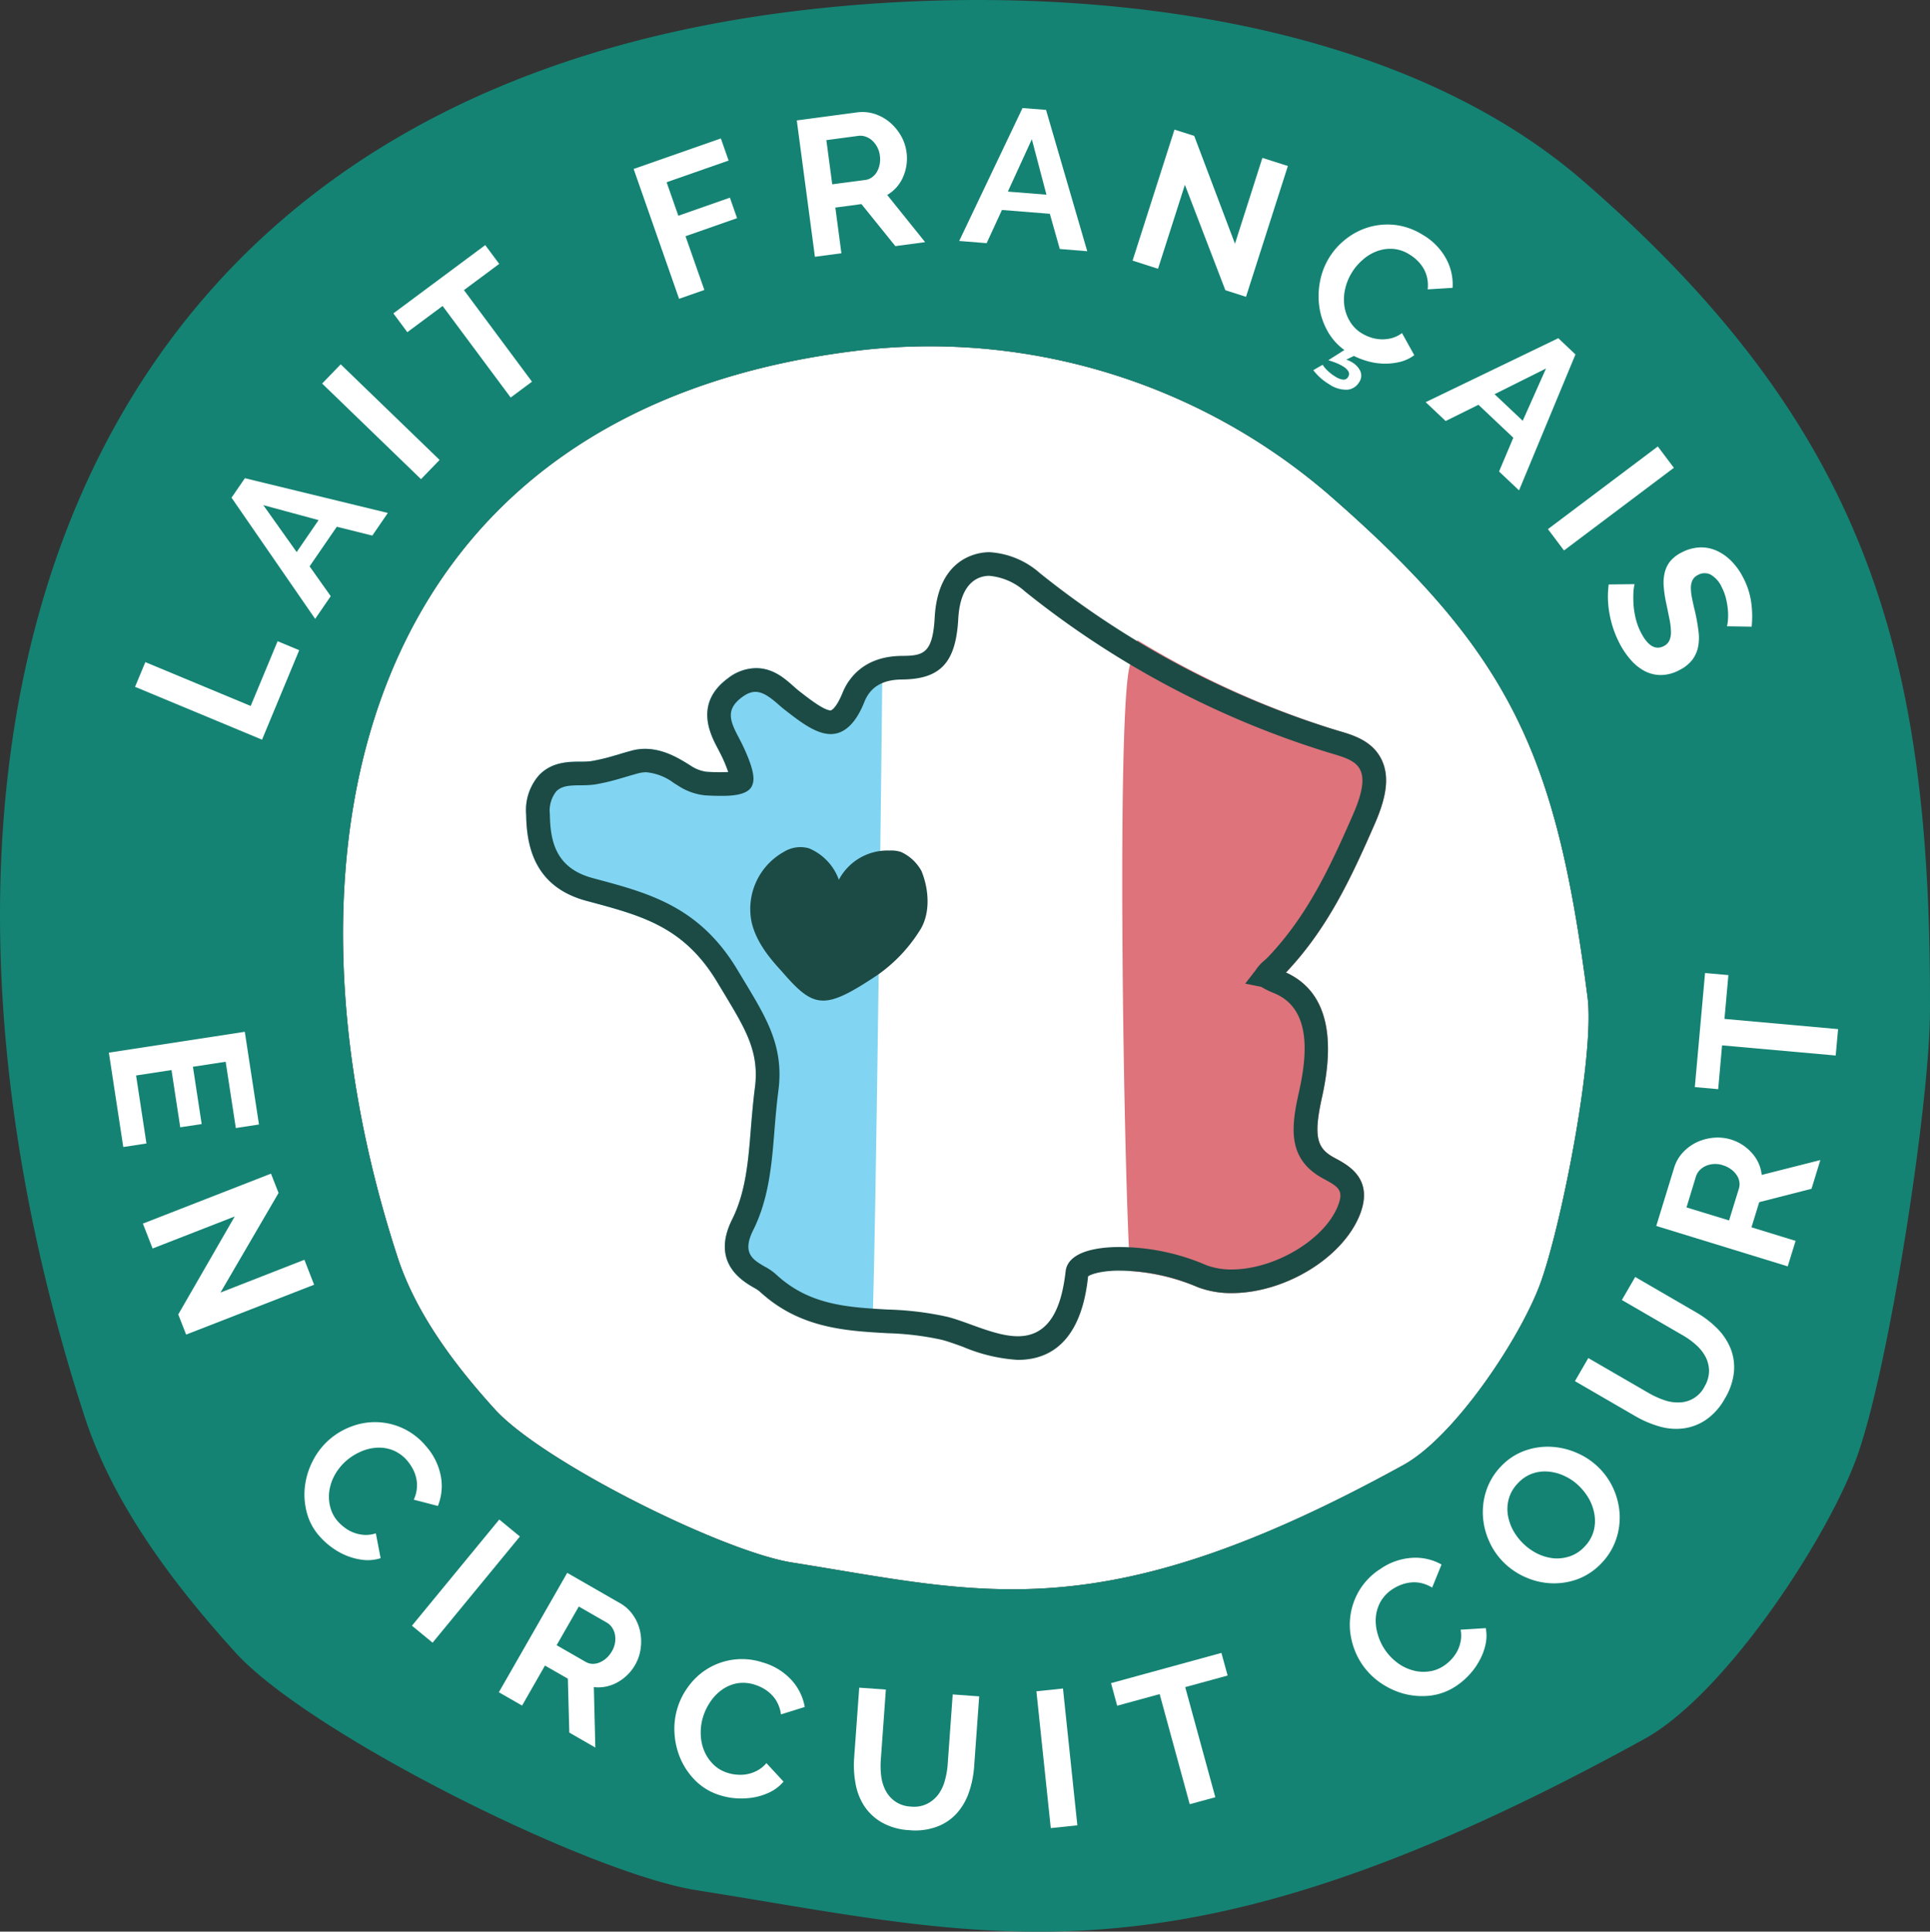
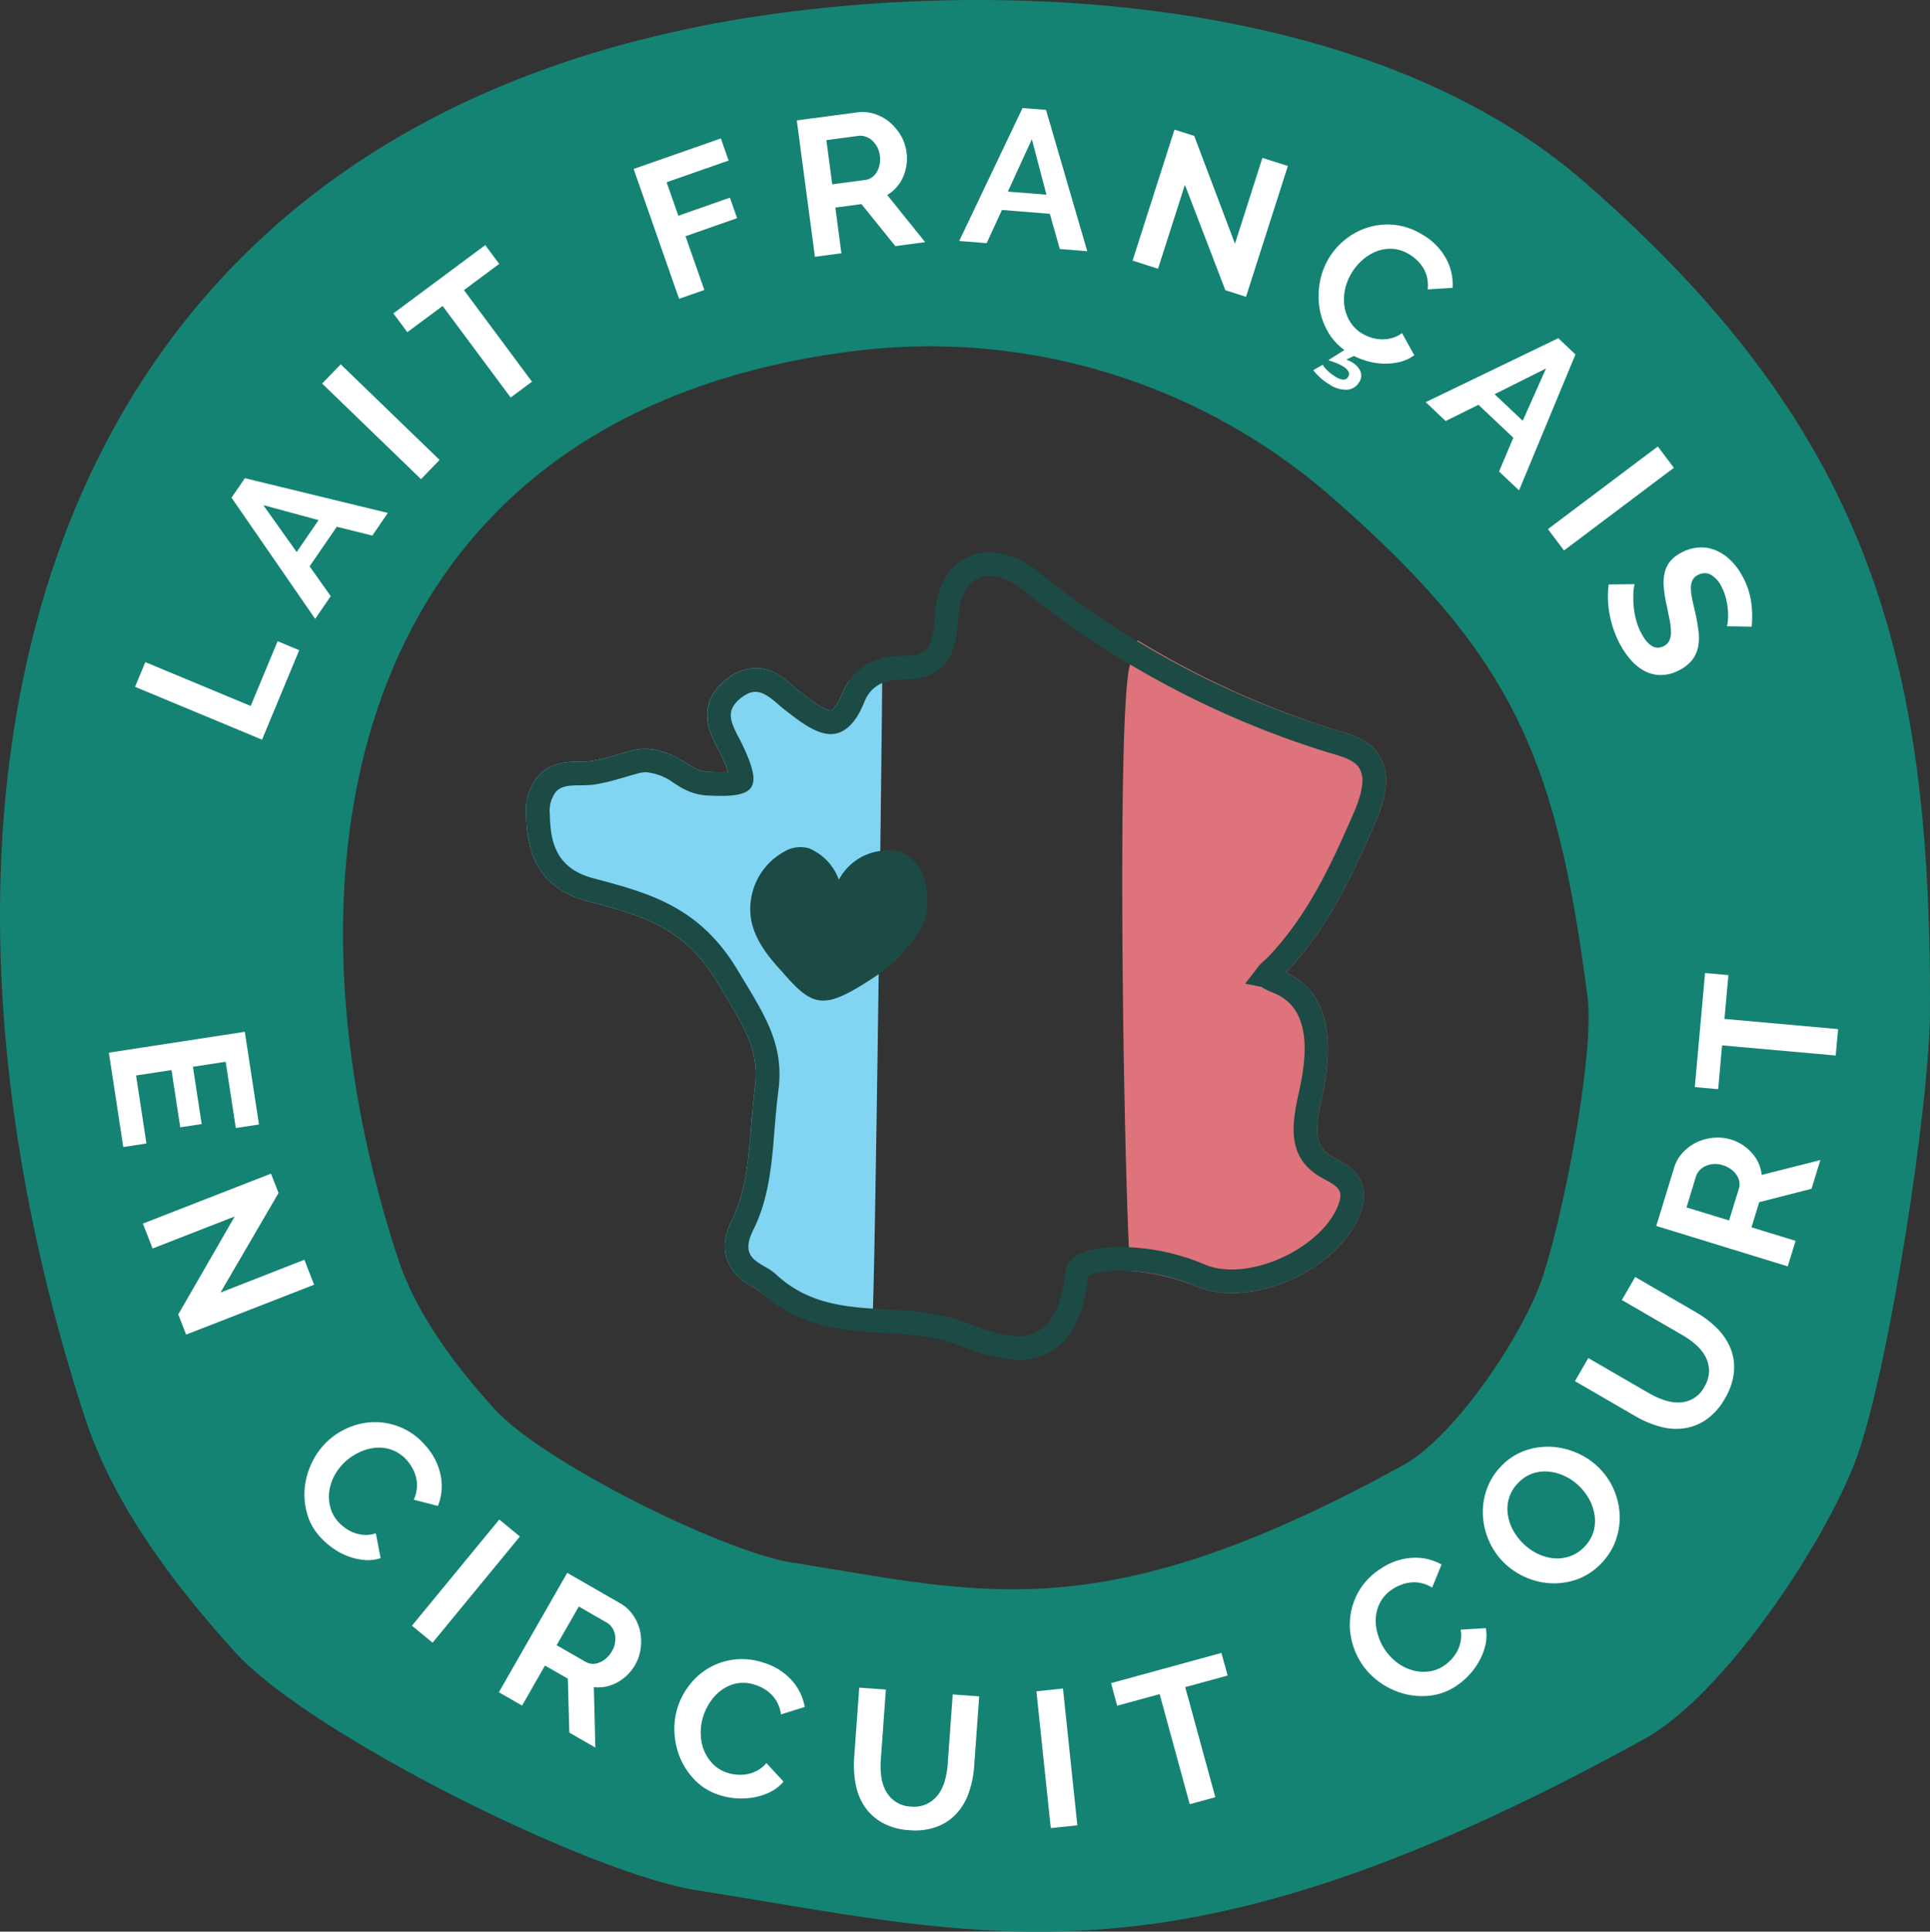
<svg xmlns="http://www.w3.org/2000/svg" id="Groupe_719" data-name="Groupe 719" width="276.631" height="276.797" viewBox="0 0 276.631 276.797">
  <rect x="0" y="0" width="276.631" height="276.797" fill="#333333" stroke="none" />
  <defs>
    <clipPath id="clip-path">
      <rect id="Rectangle_84" data-name="Rectangle 84" width="276.631" height="276.797" fill="none" />
    </clipPath>
  </defs>
  <g id="Groupe_706" data-name="Groupe 706" transform="translate(0 0)" clip-path="url(#clip-path)">
-     <path id="Tracé_3176" data-name="Tracé 3176" d="M85.482,11.2A87.589,87.589,0,0,1,151.814,31.9c26.355,22.93,32.674,37.416,37.161,72.062,1.09,8.431-3.865,33.37-6.867,41.323-2.942,7.8-12.217,21.719-19.515,25.737C119.3,194.863,102.413,189.337,74.986,185c-10.013-1.582-35.815-14.458-42.631-21.965-5.73-6.315-11.3-13.692-13.943-21.807C-.82,82.183,13.225,19.276,85.482,11.2" transform="translate(38.57 38.909)" fill="#fff" />
    <path id="Tracé_3177" data-name="Tracé 3177" d="M276.624,145.181c.237-50.955-8.672-83.551-49.54-119.111C199.2,1.8,152.865-2.767,116.13,1.335,4.077,13.858-17.7,111.416,12.118,202.98,16.215,215.559,24.85,227,33.744,236.8c10.565,11.641,50.579,31.612,66.1,34.066,42.539,6.723,68.717,15.293,135.861-21.682,11.321-6.236,25.7-27.821,30.266-39.912,4.658-12.333,10.588-50.9,10.649-64.086m-55.948,39.012c-2.942,7.8-12.217,21.719-19.52,25.737-43.295,23.84-60.175,18.314-87.606,13.98-10.008-1.582-35.811-14.458-42.627-21.965-5.735-6.32-11.3-13.692-13.943-21.807C37.749,121.1,51.794,58.188,124.051,50.114a87.552,87.552,0,0,1,66.332,20.694c26.355,22.93,32.674,37.416,37.161,72.062,1.09,8.431-3.865,33.37-6.867,41.323" transform="translate(0.001 0.001)" fill="#148373" />
    <path id="Tracé_3178" data-name="Tracé 3178" d="M67.3,21.251c0-1.893,0,0-4.788,1.851a8.729,8.729,0,0,0-.891,1.643c-.984,2.417-1.7,2.57-1.707,2.57-.97,0-3.067-1.629-4.5-2.742-.237-.186-.473-.385-.863-.733-1.23-1.09-2.9-2.589-5.364-2.589a6.664,6.664,0,0,0-4.009,1.443c-4.886,3.582-2.519,8.078-1.5,10.008l.45.858a20.242,20.242,0,0,1,1.081,2.575,29.807,29.807,0,0,1-3.1-.032,5.384,5.384,0,0,1-2.287-.877l-.6-.38c-1.916-1.179-4.728-2.645-7.9-1.763-.659.181-1.327.367-1.93.561l-.464.13a27.983,27.983,0,0,1-3.341.8,11.153,11.153,0,0,1-1.559.074c-1.717.014-4.06.032-5.893,1.893a7.582,7.582,0,0,0-1.884,5.689c.07,4.334,1.039,10.328,8.653,12.37l.5.135C33,56.779,39,58.384,43.755,66.439l1.025,1.689c2.97,4.951,4.937,8.217,4.25,13.307-.237,1.851-.4,3.735-.557,5.624-.371,4.77-.733,9.266-2.719,13.233-3.039,6.129,1.489,8.769,3.086,9.7a5.607,5.607,0,0,1,.882.571c3.123,2.9,12.723,3.707,16.165,4.45.459-9.521,1.392-87.536,1.415-93.763" transform="translate(59.162 74.493)" fill="#81d5f2" />
    <path id="Tracé_3179" data-name="Tracé 3179" d="M22.374,33.913l-18.2-7.572L5.647,22.8l15.1,6.282,3.86-9.28,3.095,1.29Z" transform="translate(15.184 72.082)" fill="#fff" />
    <path id="Tracé_3180" data-name="Tracé 3180" d="M7.152,17.558l1.916-2.789,20.49,4.979-2.227,3.243-5.09-1.267-3.9,5.675,3.03,4.273-2.232,3.253Zm12.477,3.215-7.92-2.144,4.779,6.723Z" transform="translate(26.033 53.758)" fill="#fff" />
    <rect id="Rectangle_80" data-name="Rectangle 80" width="3.831" height="19.713" transform="matrix(0.695, -0.719, 0.719, 0.695, 46.172, 54.962)" fill="#fff" />
    <path id="Tracé_3181" data-name="Tracé 3181" d="M27.328,10.261,22.27,14.019l9.753,13.122L28.97,29.414,19.213,16.293l-5.057,3.754-2-2.691L25.323,7.57Z" transform="translate(44.227 27.553)" fill="#fff" />
    <path id="Tracé_3182" data-name="Tracé 3182" d="M26.088,27.257,19.574,8.651l12.5-4.375,1.114,3.169L24.3,10.553l1.68,4.8,7.391-2.589L34.4,15.7l-7.391,2.589,2.7,7.7Z" transform="translate(71.247 15.562)" fill="#fff" />
    <path id="Tracé_3183" data-name="Tracé 3183" d="M27.212,24.206l-2.6-19.543,8.639-1.151a5.685,5.685,0,0,1,2.571.237,6.414,6.414,0,0,1,2.167,1.225,7.241,7.241,0,0,1,1.573,1.916,6.394,6.394,0,0,1,.775,2.292,6.605,6.605,0,0,1-.487,3.582,5.474,5.474,0,0,1-2.278,2.58l5.438,6.76-4.269.571L33.88,16.652l-3.74.5.868,6.547Zm2.482-10.389,4.765-.626a2.085,2.085,0,0,0,.942-.385,2.547,2.547,0,0,0,.7-.775,3.629,3.629,0,0,0,.39-1.072,3.854,3.854,0,0,0,.028-1.267A3.48,3.48,0,0,0,35.4,7.525a2.712,2.712,0,0,0-.942-.543,2.22,2.22,0,0,0-1.007-.107l-4.6.612Z" transform="translate(89.592 12.593)" fill="#fff" />
    <path id="Tracé_3184" data-name="Tracé 3184" d="M38.707,3.337l3.369.264,5.907,20.253-3.935-.32-1.429-5.044-6.862-.548L33.566,22.7l-3.935-.316Zm3.429,12.416L40.043,7.81l-3.438,7.5Z" transform="translate(107.854 12.146)" fill="#fff" />
    <path id="Tracé_3185" data-name="Tracé 3185" d="M42.485,11.91,38.634,23.941l-3.647-1.169L40.991,4l2.83.9,5.842,15.451,3.93-12.3,3.652,1.165-6,18.745-2.96-.947Z" transform="translate(127.348 14.573)" fill="#fff" />
    <path id="Tracé_3186" data-name="Tracé 3186" d="M41.915,27.028a3.962,3.962,0,0,0,.691.835,6.081,6.081,0,0,0,1.155.882,2.516,2.516,0,0,0,1.081.413.72.72,0,0,0,.719-.39.73.73,0,0,0,.023-.817,2.238,2.238,0,0,0-.784-.71,6.461,6.461,0,0,0-1.123-.538c-.418-.153-.733-.26-.951-.325l2.3-1.462a8.264,8.264,0,0,1-2.445-2.77,9.989,9.989,0,0,1-1.146-3.424,10.959,10.959,0,0,1,.093-3.605,10,10,0,0,1,3.661-6.06,9.82,9.82,0,0,1,3.257-1.721,9.721,9.721,0,0,1,3.777-.353,9.562,9.562,0,0,1,3.962,1.383,8.926,8.926,0,0,1,3.42,3.452,7.665,7.665,0,0,1,.928,4.19l-3.568.218a4.924,4.924,0,0,0-.088-1.689,4.594,4.594,0,0,0-.552-1.387,5.425,5.425,0,0,0-.9-1.109,5.891,5.891,0,0,0-1.086-.826,5.137,5.137,0,0,0-2.45-.8,5.5,5.5,0,0,0-2.306.385,6.391,6.391,0,0,0-2,1.257,7.555,7.555,0,0,0-1.517,1.814,7.65,7.65,0,0,0-.947,2.376,6.787,6.787,0,0,0-.084,2.422,5.865,5.865,0,0,0,.817,2.2,4.976,4.976,0,0,0,1.726,1.689,6.392,6.392,0,0,0,1.271.571,5.45,5.45,0,0,0,1.448.255,5.369,5.369,0,0,0,1.517-.172,4.389,4.389,0,0,0,1.471-.724l1.759,3.169a5.71,5.71,0,0,1-1.981.947,9.062,9.062,0,0,1-2.241.269,9.227,9.227,0,0,1-2.287-.306,11.311,11.311,0,0,1-2.144-.8l-1.1.529a3.49,3.49,0,0,1,.413.153,4.222,4.222,0,0,1,.408.218,2.935,2.935,0,0,1,1.192,1.253,1.643,1.643,0,0,1-.172,1.624A2.164,2.164,0,0,1,45.487,30.6a4.3,4.3,0,0,1-2.659-.789,7.883,7.883,0,0,1-1.341-1,8.306,8.306,0,0,1-.919-1.007Z" transform="translate(147.667 25.241)" fill="#fff" />
    <path id="Tracé_3187" data-name="Tracé 3187" d="M63.047,10.445l2.459,2.329L57.419,32.252l-2.863-2.705L56.6,24.708l-5-4.723L46.9,22.314l-2.863-2.705Zm-5.1,11.832,3.341-7.493-7.377,3.684Z" transform="translate(160.308 38.019)" fill="#fff" />
    <rect id="Rectangle_81" data-name="Rectangle 81" width="19.711" height="3.829" transform="matrix(0.799, -0.601, 0.601, 0.799, 221.87, 75.823)" fill="#fff" />
    <path id="Tracé_3188" data-name="Tracé 3188" d="M66.733,28.208a4.991,4.991,0,0,0,.139-.872,8.96,8.96,0,0,0,0-1.411A11.152,11.152,0,0,0,66.6,24.26a7.1,7.1,0,0,0-.617-1.652,3.9,3.9,0,0,0-1.61-1.814,1.939,1.939,0,0,0-1.814.07,1.683,1.683,0,0,0-.761.728,2.616,2.616,0,0,0-.237,1.081,7.367,7.367,0,0,0,.162,1.5c.116.571.26,1.234.445,1.972q.327,1.462.478,2.714A7.185,7.185,0,0,1,62.6,31.15a4.668,4.668,0,0,1-.826,1.856,5.313,5.313,0,0,1-1.823,1.462,5.736,5.736,0,0,1-2.677.728,5.02,5.02,0,0,1-2.357-.58,6.92,6.92,0,0,1-1.977-1.6,11.554,11.554,0,0,1-1.568-2.292,14.817,14.817,0,0,1-1.452-4.19,13.469,13.469,0,0,1-.139-4.32l3.712-.042a5.562,5.562,0,0,0-.158,1.1,14.53,14.53,0,0,0,0,1.74,11.881,11.881,0,0,0,.316,2.065,8.766,8.766,0,0,0,.789,2.1q1.469,2.8,3.262,1.861a1.706,1.706,0,0,0,.793-.826,2.963,2.963,0,0,0,.209-1.271,10.069,10.069,0,0,0-.2-1.712c-.135-.64-.274-1.359-.441-2.148a18.086,18.086,0,0,1-.394-2.57,6.267,6.267,0,0,1,.153-2.042,4.1,4.1,0,0,1,.789-1.591,4.977,4.977,0,0,1,1.573-1.22A6.2,6.2,0,0,1,62.8,16.91a5.394,5.394,0,0,1,2.441.464A6.946,6.946,0,0,1,67.35,18.85a9.228,9.228,0,0,1,1.661,2.3,10.746,10.746,0,0,1,1.206,3.693,14.471,14.471,0,0,1,.056,3.424Z" transform="translate(180.796 61.536)" fill="#fff" />
    <path id="Tracé_3189" data-name="Tracé 3189" d="M8.75,47.869l-3.322.51L3.363,34.854l19.483-2.988L24.878,45.15l-3.318.51-1.457-9.5-4.691.719,1.253,8.213-3.072.459-1.253-8.2-5.076.775Z" transform="translate(12.241 115.988)" fill="#fff" />
    <path id="Tracé_3190" data-name="Tracé 3190" d="M17.577,42.385,5.806,46.974,4.414,43.406l18.36-7.159,1.086,2.77L15.536,53.289l12.027-4.7,1.392,3.577L10.613,59.311,9.485,56.421Z" transform="translate(16.066 131.933)" fill="#fff" />
    <path id="Tracé_3191" data-name="Tracé 3191" d="M13,46.391a10.094,10.094,0,0,1,3.123-1.847,9.462,9.462,0,0,1,10.667,2.761,9.009,9.009,0,0,1,2.171,4.352,7.641,7.641,0,0,1-.422,4.264l-3.457-.9a4.939,4.939,0,0,0,.441-1.633,4.52,4.52,0,0,0-.1-1.489,5.024,5.024,0,0,0-.5-1.327,7.035,7.035,0,0,0-.77-1.132,5.355,5.355,0,0,0-2.088-1.513,5.5,5.5,0,0,0-2.3-.353,6.685,6.685,0,0,0-2.3.571A8.262,8.262,0,0,0,15.459,49.4a7.71,7.71,0,0,0-1.629,1.953A6.757,6.757,0,0,0,13,53.639a5.892,5.892,0,0,0,.088,2.348,4.955,4.955,0,0,0,1.109,2.144,6.366,6.366,0,0,0,1.039.933,4.843,4.843,0,0,0,1.295.7,5.25,5.25,0,0,0,1.494.306,4.515,4.515,0,0,0,1.619-.227l.687,3.559a5.986,5.986,0,0,1-2.362.264,9.049,9.049,0,0,1-2.371-.561,9.618,9.618,0,0,1-2.2-1.2,10.126,10.126,0,0,1-1.828-1.652,8.1,8.1,0,0,1-1.847-3.5,9.929,9.929,0,0,1-.223-3.8,10.873,10.873,0,0,1,1.165-3.605A10.113,10.113,0,0,1,13,46.391" transform="translate(34.225 159.88)" fill="#fff" />
    <rect id="Rectangle_82" data-name="Rectangle 82" width="19.708" height="3.832" transform="matrix(0.635, -0.772, 0.772, 0.635, 59.045, 232.961)" fill="#fff" />
    <path id="Tracé_3192" data-name="Tracé 3192" d="M15.41,65.688l9.8-17.112,7.563,4.343a5.6,5.6,0,0,1,1.9,1.749,6.418,6.418,0,0,1,.984,2.278,7.326,7.326,0,0,1,.079,2.487,6.41,6.41,0,0,1-.775,2.3,6.544,6.544,0,0,1-2.557,2.533,5.567,5.567,0,0,1-3.378.682l.213,8.663-3.73-2.144-.209-7.73-3.28-1.875-3.28,5.735Zm8.282-6.746,4.176,2.4a2.089,2.089,0,0,0,.97.274,2.547,2.547,0,0,0,1.035-.209,3.433,3.433,0,0,0,.951-.608,3.978,3.978,0,0,0,.793-.993,3.425,3.425,0,0,0,.432-2.394,2.612,2.612,0,0,0-.418-1,2.206,2.206,0,0,0-.738-.7L26.871,53.4Z" transform="translate(56.091 176.811)" fill="#fff" />
    <path id="Tracé_3193" data-name="Tracé 3193" d="M21.285,58.214a10.152,10.152,0,0,1,1.684-3.22,9.467,9.467,0,0,1,6.343-3.675,9.5,9.5,0,0,1,4.171.4,8.9,8.9,0,0,1,4.143,2.533,7.669,7.669,0,0,1,1.893,3.851l-3.41,1.067a4.911,4.911,0,0,0-.487-1.619,4.336,4.336,0,0,0-.872-1.216,5.309,5.309,0,0,0-1.123-.868,6.082,6.082,0,0,0-1.257-.547,5.233,5.233,0,0,0-2.575-.2,5.513,5.513,0,0,0-2.139.914A6.714,6.714,0,0,0,26,57.342a8.154,8.154,0,0,0-1.039,2.13A7.552,7.552,0,0,0,24.612,62a6.7,6.7,0,0,0,.487,2.376,6,6,0,0,0,1.318,1.958,4.951,4.951,0,0,0,2.074,1.216,5.341,5.341,0,0,0,1.373.255,5.223,5.223,0,0,0,1.471-.088,5.04,5.04,0,0,0,1.429-.529,4.279,4.279,0,0,0,1.257-1.044l2.455,2.654a6.028,6.028,0,0,1-1.865,1.475,8.977,8.977,0,0,1-2.311.775,10.681,10.681,0,0,1-2.506.148,9.774,9.774,0,0,1-2.422-.445,8.432,8.432,0,0,1-3.42-1.991,10.154,10.154,0,0,1-2.181-3.1,10.779,10.779,0,0,1-.914-3.693,10.106,10.106,0,0,1,.427-3.744" transform="translate(75.828 186.503)" fill="#fff" />
    <path id="Tracé_3194" data-name="Tracé 3194" d="M34.54,69.164a4.266,4.266,0,0,0,2.325-.394,4.541,4.541,0,0,0,1.6-1.322,5.878,5.878,0,0,0,.947-1.986,11.51,11.51,0,0,0,.413-2.348l.719-10.022,3.8.278-.724,10.018a14.484,14.484,0,0,1-.756,3.754,8.717,8.717,0,0,1-1.749,3,7.234,7.234,0,0,1-2.826,1.9,8.944,8.944,0,0,1-3.962.5,8.926,8.926,0,0,1-3.944-1.109,7.515,7.515,0,0,1-2.515-2.348,8.647,8.647,0,0,1-1.248-3.22,14.566,14.566,0,0,1-.2-3.717l.728-10.027,3.819.274-.724,10.031a11.786,11.786,0,0,0,.06,2.4,6.081,6.081,0,0,0,.654,2.093,4.362,4.362,0,0,0,1.387,1.536,4.25,4.25,0,0,0,2.2.705" transform="translate(96.008 189.718)" fill="#fff" />
    <rect id="Rectangle_83" data-name="Rectangle 83" width="3.83" height="19.713" transform="translate(148.55 242.36) rotate(-5.998)" fill="#fff" />
    <path id="Tracé_3195" data-name="Tracé 3195" d="M51.03,54.292l-6.078,1.661,4.315,15.776-3.67,1-4.31-15.776L35.2,58.616l-.882-3.234,15.822-4.334Z" transform="translate(124.928 185.81)" fill="#fff" />
    <path id="Tracé_3196" data-name="Tracé 3196" d="M43.38,63.263a10.216,10.216,0,0,1-1.42-3.331,9.541,9.541,0,0,1,1.16-7.238,9.382,9.382,0,0,1,2.951-2.974,8.943,8.943,0,0,1,4.589-1.6,7.641,7.641,0,0,1,4.185.96L53.5,52.387a5.373,5.373,0,0,0-1.564-.645,4.681,4.681,0,0,0-1.494-.088,5.386,5.386,0,0,0-1.373.325,6.018,6.018,0,0,0-1.22.617,5.234,5.234,0,0,0-1.777,1.874,5.529,5.529,0,0,0-.65,2.241,6.674,6.674,0,0,0,.278,2.357,7.694,7.694,0,0,0,2.719,4.018A6.55,6.55,0,0,0,50.571,64.2a5.709,5.709,0,0,0,2.343.218,4.924,4.924,0,0,0,2.264-.826,6.36,6.36,0,0,0,1.063-.9,5.713,5.713,0,0,0,.863-1.206,5.225,5.225,0,0,0,.487-1.434,4.125,4.125,0,0,0-.014-1.633l3.61-.223a5.809,5.809,0,0,1-.042,2.366,8.289,8.289,0,0,1-.863,2.278,9.685,9.685,0,0,1-1.462,2.042,10.348,10.348,0,0,1-1.87,1.6,8.476,8.476,0,0,1-3.707,1.387,10.305,10.305,0,0,1-3.8-.274,10.968,10.968,0,0,1-3.438-1.624,10.278,10.278,0,0,1-2.631-2.71" transform="translate(151.774 175.112)" fill="#fff" />
    <path id="Tracé_3197" data-name="Tracé 3197" d="M62.824,61.358a9.1,9.1,0,0,1-3.322,2.26,9.742,9.742,0,0,1-3.717.636,9.936,9.936,0,0,1-3.67-.793,10.257,10.257,0,0,1-3.155-2.042,9.9,9.9,0,0,1-2.223-3.146,10.153,10.153,0,0,1-.914-3.666,9.7,9.7,0,0,1,.515-3.74A9.14,9.14,0,0,1,48.4,47.508a8.787,8.787,0,0,1,3.327-2.222,9.763,9.763,0,0,1,3.735-.6,10.431,10.431,0,0,1,3.67.817,10.124,10.124,0,0,1,3.137,2.023A9.99,9.99,0,0,1,64.5,50.64a10.276,10.276,0,0,1,.914,3.633A9.748,9.748,0,0,1,64.893,58a9.2,9.2,0,0,1-2.069,3.359M51.642,58.6a8.134,8.134,0,0,0,2.051,1.434,6.95,6.95,0,0,0,2.311.64,5.857,5.857,0,0,0,2.306-.3A5.139,5.139,0,0,0,60.388,59a5.209,5.209,0,0,0,1.285-2.171,5.586,5.586,0,0,0,.148-2.348,6.862,6.862,0,0,0-.77-2.278,8.337,8.337,0,0,0-1.485-1.926,7.416,7.416,0,0,0-2.06-1.406,6.655,6.655,0,0,0-2.32-.626,5.416,5.416,0,0,0-2.3.292A5.11,5.11,0,0,0,50.848,49.9a5.21,5.21,0,0,0-1.3,2.181,5.466,5.466,0,0,0-.158,2.348,7.032,7.032,0,0,0,.766,2.25A8.1,8.1,0,0,0,51.642,58.6" transform="translate(166.73 162.632)" fill="#fff" />
    <path id="Tracé_3198" data-name="Tracé 3198" d="M67.207,55.164a4.448,4.448,0,0,0,.668-2.26,4.539,4.539,0,0,0-.5-2.023,6.143,6.143,0,0,0-1.359-1.707,11.2,11.2,0,0,0-1.939-1.4l-8.7-5.039,1.912-3.3,8.7,5.048A14.331,14.331,0,0,1,69.035,46.8a8.8,8.8,0,0,1,1.926,2.881,7.285,7.285,0,0,1,.478,3.378,9.042,9.042,0,0,1-1.285,3.772A8.868,8.868,0,0,1,67.434,59.9a7.424,7.424,0,0,1-3.215,1.23,8.456,8.456,0,0,1-3.447-.274A15.115,15.115,0,0,1,57.343,59.4l-8.691-5.039,1.916-3.308,8.7,5.039a12.167,12.167,0,0,0,2.2.993,5.718,5.718,0,0,0,2.167.325,4.127,4.127,0,0,0,3.577-2.241" transform="translate(177.088 143.554)" fill="#fff" />
    <path id="Tracé_3199" data-name="Tracé 3199" d="M70.007,53.59,51.164,47.8l2.557-8.329A5.563,5.563,0,0,1,55,37.248a6.626,6.626,0,0,1,2.018-1.466,7.215,7.215,0,0,1,2.4-.626,6.53,6.53,0,0,1,5.452,2.19,5.48,5.48,0,0,1,1.406,3.141l8.408-2.13-1.267,4.116-7.493,1.916L64.81,47.994l6.324,1.944ZM61.6,47.01l1.415-4.589a2.122,2.122,0,0,0,.046-1.021,2.277,2.277,0,0,0-.422-.951,3.054,3.054,0,0,0-.812-.807,3.8,3.8,0,0,0-1.137-.548,3.365,3.365,0,0,0-1.281-.167,3.3,3.3,0,0,0-1.151.274,2.817,2.817,0,0,0-.886.626,2.376,2.376,0,0,0-.52.877L55.5,45.145Z" transform="translate(186.232 127.877)" fill="#fff" />
    <path id="Tracé_3200" data-name="Tracé 3200" d="M57.167,30.348l-.561,6.278,16.286,1.462-.343,3.782L56.262,40.417l-.557,6.278-3.35-.3,1.466-16.346Z" transform="translate(190.567 109.383)" fill="#fff" />
    <path id="Tracé_3201" data-name="Tracé 3201" d="M68.666,102.228c2.139-5.22-1.531-7.187-3.522-8.254-2.519-1.341-3.169-2.877-1.8-8.913,2.018-9.243.269-15.186-5.206-17.673,5.879-6.213,9.224-13.289,12.69-21.214,1.791-4.06,2.116-6.895,1.049-9.206-1.308-2.789-4.1-3.6-6.329-4.246l-1.067-.329A127.889,127.889,0,0,1,36.851,19.773c-.38,1.22-.77,2.441-1.109,3.675-1.9,6.941-.886,72.373.06,86.715a30.856,30.856,0,0,1,9.665,2.306,13.4,13.4,0,0,0,4.863.858c7.6,0,15.827-4.979,18.337-11.1" transform="translate(126.186 71.972)" fill="#de737b" />
    <path id="Tracé_3202" data-name="Tracé 3202" d="M86.744,132.8a23.772,23.772,0,0,1-7.874-1.87c-1.262-.455-2.19-.789-3.053-1.012a41.271,41.271,0,0,0-7.749-.942c-6.018-.334-12.662-.705-18.346-5.981a5.094,5.094,0,0,0-.882-.575c-1.6-.928-6.12-3.573-3.086-9.7,1.991-3.967,2.348-8.468,2.724-13.238.158-1.884.316-3.772.557-5.624.682-5.085-1.281-8.356-4.255-13.307L43.76,78.861C39,70.806,33,69.2,25.414,67.159l-.506-.135c-7.609-2.037-8.584-8.036-8.653-12.365a7.588,7.588,0,0,1,1.888-5.693c1.833-1.861,4.176-1.879,5.888-1.893A11.219,11.219,0,0,0,25.595,47a27.7,27.7,0,0,0,3.336-.8l.469-.13c.6-.19,1.267-.38,1.926-.561,3.169-.882,5.985.585,7.9,1.763l.608.38a5.384,5.384,0,0,0,2.287.877,29.8,29.8,0,0,0,3.1.032,20.189,20.189,0,0,0-1.086-2.571l-.445-.858c-1.016-1.935-3.382-6.426,1.5-10.013A6.654,6.654,0,0,1,49.2,33.673c2.459,0,4.134,1.5,5.364,2.589.39.348.622.548.863.733,1.424,1.114,3.526,2.742,4.491,2.742,0,0,.724-.148,1.707-2.566.789-1.93,2.928-5.173,8.384-5.252,3.123-.019,4.51-.246,4.8-5.5.487-8.909,6.6-9.363,7.823-9.363A11.97,11.97,0,0,1,89.89,20.06,127.768,127.768,0,0,0,131.5,42.294l1.072.329c2.222.645,5.02,1.457,6.329,4.245,1.067,2.311.742,5.146-1.053,9.206-3.461,7.925-6.807,15-12.69,21.214,5.475,2.487,7.224,8.431,5.211,17.673-1.369,6.036-.715,7.572,1.8,8.913,2,1.067,5.661,3.034,3.526,8.254-2.515,6.12-10.737,11.1-18.337,11.1a13.409,13.409,0,0,1-4.867-.858,28.569,28.569,0,0,0-11.827-2.352c-2.39.088-3.638.6-3.87.826-.8,7.8-4.236,11.952-10.05,11.952M33.459,48.59a4.616,4.616,0,0,0-1.22.176c-.626.176-1.267.357-1.879.543l-.506.144a30.52,30.52,0,0,1-3.735.891,14.464,14.464,0,0,1-2.06.116c-1.652.014-2.71.079-3.5.882a4.484,4.484,0,0,0-.909,3.271c.06,3.9.849,7.721,6.143,9.145l.506.135c7.674,2.06,14.927,4,20.369,13.233L47.681,78.8c3.109,5.169,5.559,9.247,4.714,15.5-.227,1.791-.39,3.619-.538,5.452-.385,4.872-.789,9.925-3.072,14.476-1.629,3.285-.032,4.213,1.656,5.2a7.794,7.794,0,0,1,1.624,1.114c4.747,4.413,10.231,4.714,16.04,5.044a44.364,44.364,0,0,1,8.556,1.049c.956.241,1.986.612,3.048.993,2.57.937,4.9,1.782,7.034,1.782,5.155,0,6.366-5.327,6.839-9.335.246-2.065,2.705-3.285,6.932-3.438a31.389,31.389,0,0,1,13.205,2.58,10.121,10.121,0,0,0,3.638.626c6.129,0,13.233-4.208,15.2-9,.933-2.278.223-2.8-1.972-3.976-5.271-2.8-4.723-7.354-3.536-12.583,1.1-5.011,1.888-11.873-3.7-14.077a11.649,11.649,0,0,1-1.735-.863l-2.3-.464,1.5-1.93a6.136,6.136,0,0,1,1.276-1.406c.269-.246.413-.38.534-.506,5.549-5.846,8.769-12.662,12.115-20.318,1.35-3.058,1.694-5.1,1.086-6.417-.612-1.3-2.009-1.786-4.232-2.431l-1.1-.339A131.127,131.127,0,0,1,87.769,22.7a8.832,8.832,0,0,0-5.136-2.255c-1.239,0-4.139.594-4.445,6.157-.348,6.315-2.561,8.672-8.148,8.7-2.7.037-4.431,1.067-5.28,3.141-.469,1.16-1.907,4.677-4.844,4.677-2.125,0-4.361-1.74-6.528-3.424-.316-.237-.608-.492-.886-.733-2.13-1.893-3.429-2.533-5.3-1.132-2.371,1.745-1.745,3.387-.524,5.7l.483.933c1.731,3.582,1.851,5.044,1.536,5.879-.487,1.633-3.294,1.633-4.561,1.633-.682,0-1.434-.023-2.246-.074a8.624,8.624,0,0,1-3.814-1.359l-.636-.394a7.821,7.821,0,0,0-3.981-1.559" transform="translate(59.162 62.071)" fill="#1c4b45" />
    <path id="Tracé_3203" data-name="Tracé 3203" d="M27.629,43.9c-1.9-2.051-3.693-4.361-4.273-7.094a9.374,9.374,0,0,1,4.682-9.962,4.475,4.475,0,0,1,3.573-.487,7.723,7.723,0,0,1,4.278,4.5,7.883,7.883,0,0,1,7.238-4.185,4.6,4.6,0,0,1,1.689.213,6.351,6.351,0,0,1,2.918,2.728c1.1,2.7,1.318,6.157-.292,8.588a22.144,22.144,0,0,1-6,6.3c-7.679,5.118-9.113,4.863-13.808-.6" transform="translate(84.346 95.208)" fill="#1c4b45" />
  </g>
</svg>